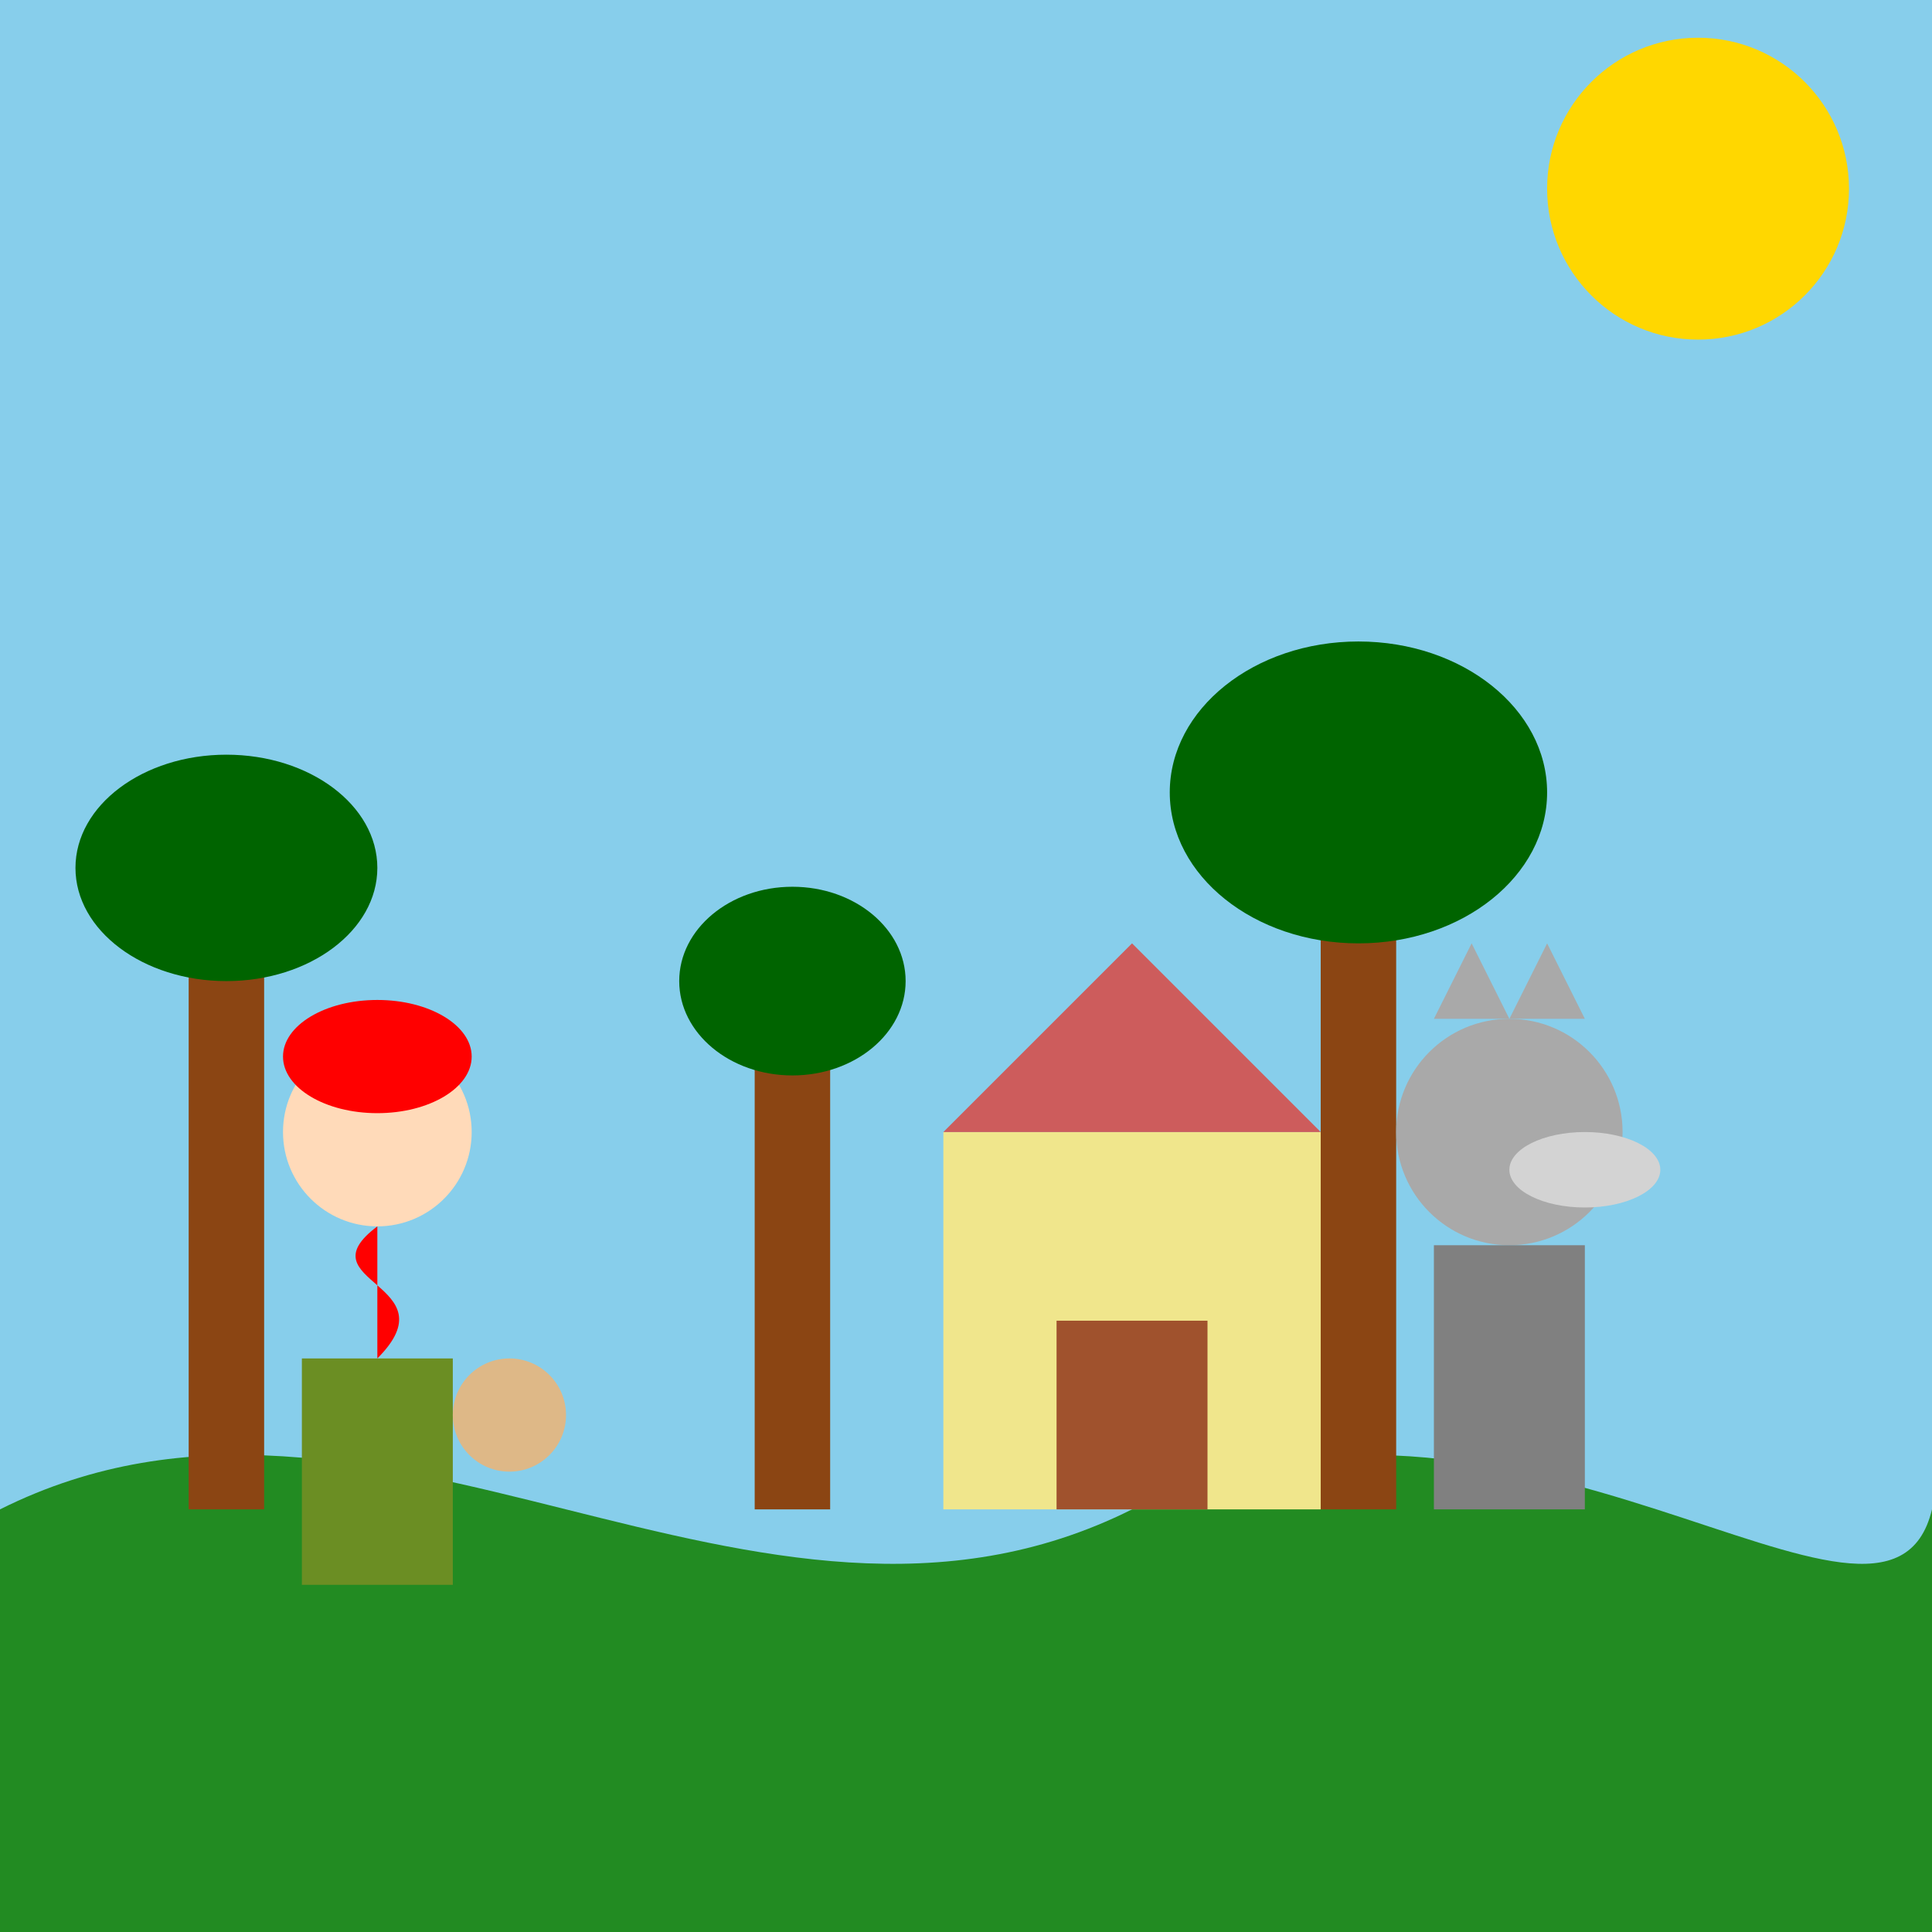
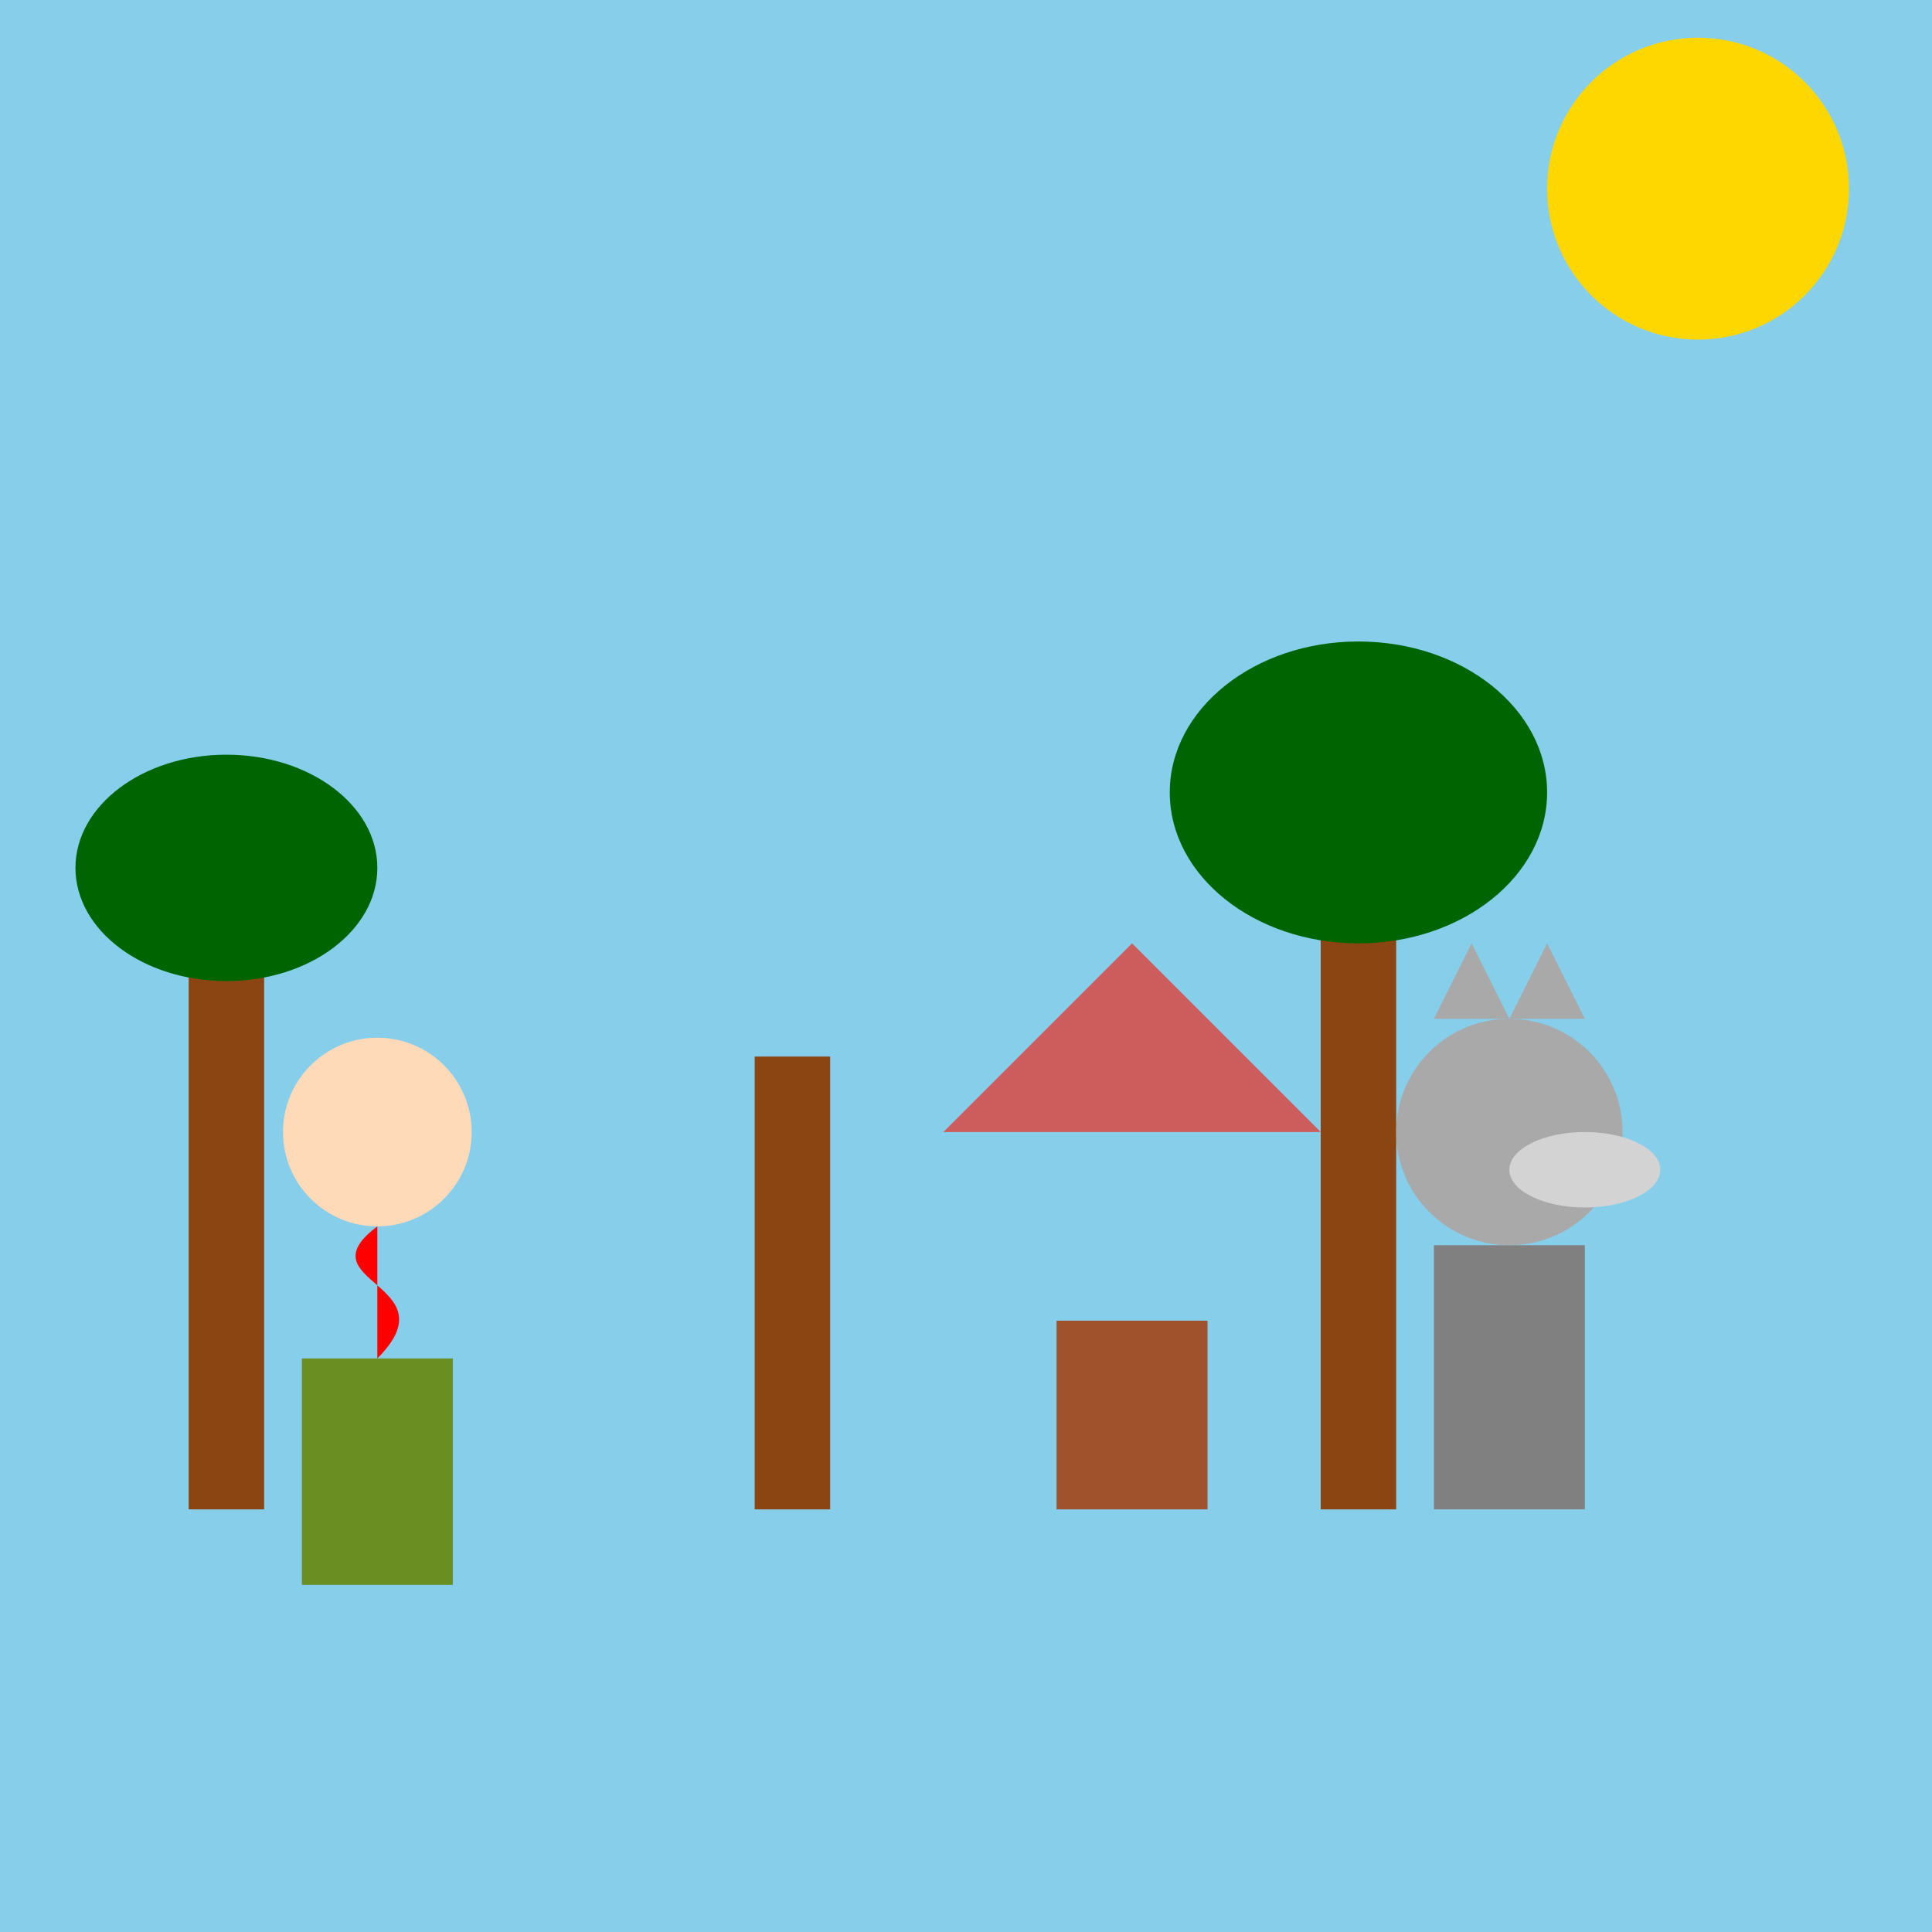
<svg xmlns="http://www.w3.org/2000/svg" viewBox="0 0 512 512">
  <title>Červená Karkulka's Adventure</title>
  <desc>Little Red Riding Hood delivers goodies to grandma...but the wolf has other plans! Did you know that the oldest known version of Little Red Riding Hood is Italian?</desc>
  <rect id="background" class="background" width="512" height="512" fill="#87CEEB" />
-   <path id="grass" class="grass" fill="#228B22" d="M0,400 C100,350 200,450 300,400 C400,350 500,450 512,400 L512,512 L0,512 Z" />
  <circle id="sun" class="sun" cx="450" cy="50" r="40" fill="#FFD700">
    <animate attributeName="fill" values="#FFD700;#FFA500;#FFD700" dur="5s" repeatCount="indefinite" />
  </circle>
  <g id="trees" class="trees">
    <rect id="tree1_trunk" class="tree_trunk" x="50" y="250" width="20" height="150" fill="#8B4513" />
    <ellipse id="tree1_leaves" class="tree_leaves" cx="60" cy="230" rx="40" ry="30" fill="#006400" />
    <rect id="tree2_trunk" class="tree_trunk" x="200" y="280" width="20" height="120" fill="#8B4513" />
-     <ellipse id="tree2_leaves" class="tree_leaves" cx="210" cy="260" rx="30" ry="25" fill="#006400" />
    <rect id="tree3_trunk" class="tree_trunk" x="350" y="230" width="20" height="170" fill="#8B4513" />
    <ellipse id="tree3_leaves" class="tree_leaves" cx="360" cy="210" rx="50" ry="40" fill="#006400" />
  </g>
  <g id="red_riding_hood" class="red_riding_hood">
    <circle id="red_riding_hood_head" class="red_riding_hood_head" cx="100" cy="300" r="25" fill="#FFDAB9" />
    <path id="red_riding_hood_cloak" class="red_riding_hood_cloak" d="M100,325 C80,340 120,340 100,360 L100,325" fill="red" />
-     <ellipse id="red_riding_hood_hood" class="red_riding_hood_hood" cx="100" cy="280" rx="25" ry="15" fill="red" />
    <rect id="red_riding_hood_body" class="red_riding_hood_body" x="80" y="360" width="40" height="60" fill="#6B8E23" />
-     <circle id="red_riding_hood_basket" class="red_riding_hood_basket" cx="135" cy="375" r="15" fill="#DEB887" />
    <animateTransform attributeName="transform" type="translate" values="0 0; 5 0; 0 0" dur="1s" repeatCount="indefinite" />
  </g>
  <g id="wolf" class="wolf">
    <circle id="wolf_head" class="wolf_head" cx="400" cy="300" r="30" fill="#A9A9A9" />
    <ellipse id="wolf_snout" class="wolf_snout" cx="420" cy="310" rx="20" ry="10" fill="#D3D3D3" />
    <polygon id="wolf_ears" class="wolf_ears" points="380,270 390,250 400,270 410,250 420,270" fill="#A9A9A9" />
    <rect id="wolf_body" class="wolf_body" x="380" y="330" width="40" height="70" fill="#808080" />
    <animateTransform attributeName="transform" type="translate" values="0 0; -5 0; 0 0" dur="0.75s" repeatCount="indefinite" />
  </g>
  <g id="grandmas_house" class="grandmas_house">
-     <rect id="house_body" class="house_body" x="250" y="300" width="100" height="100" fill="#F0E68C" />
    <polygon id="house_roof" class="house_roof" points="250,300 300,250 350,300" fill="#CD5C5C" />
    <rect id="house_door" class="house_door" x="280" y="350" width="40" height="50" fill="#A0522D" />
  </g>
</svg>